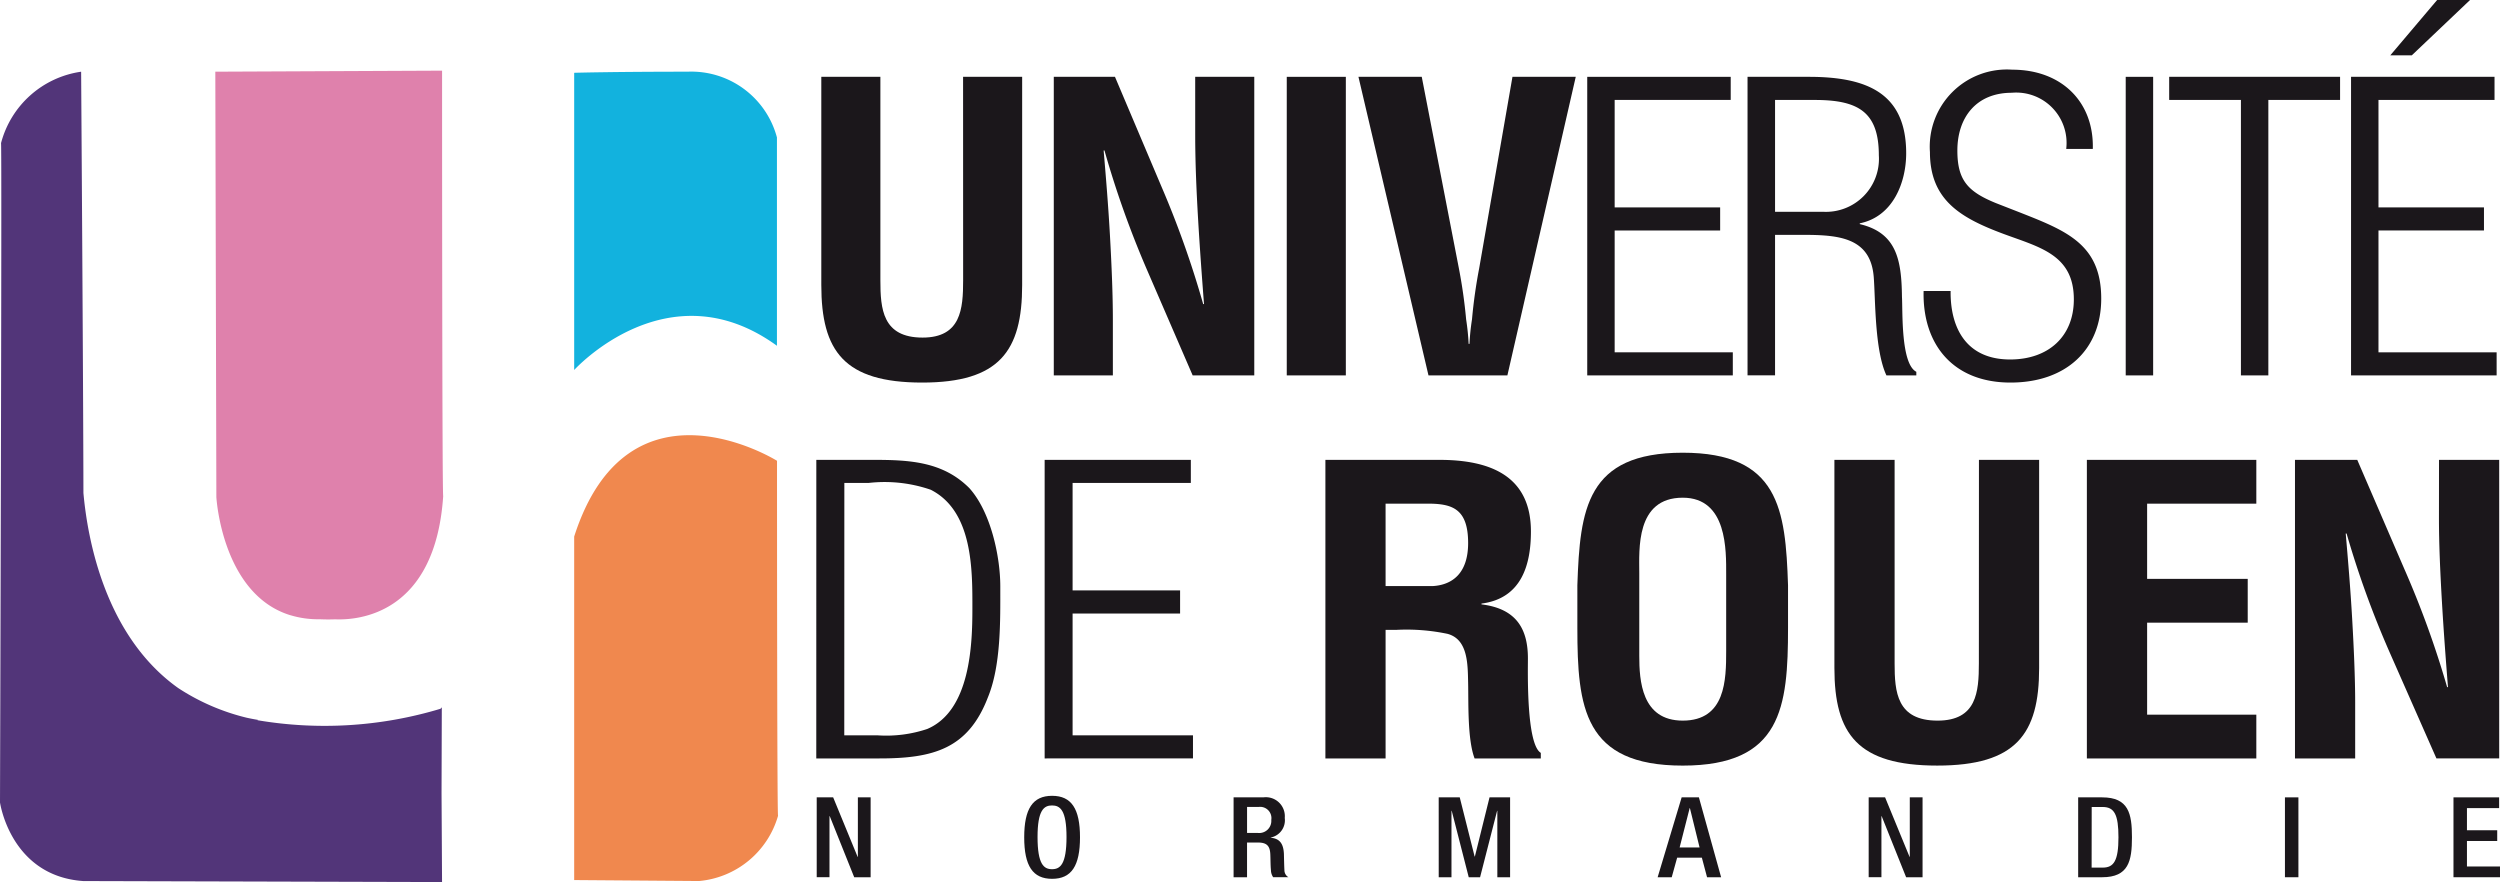
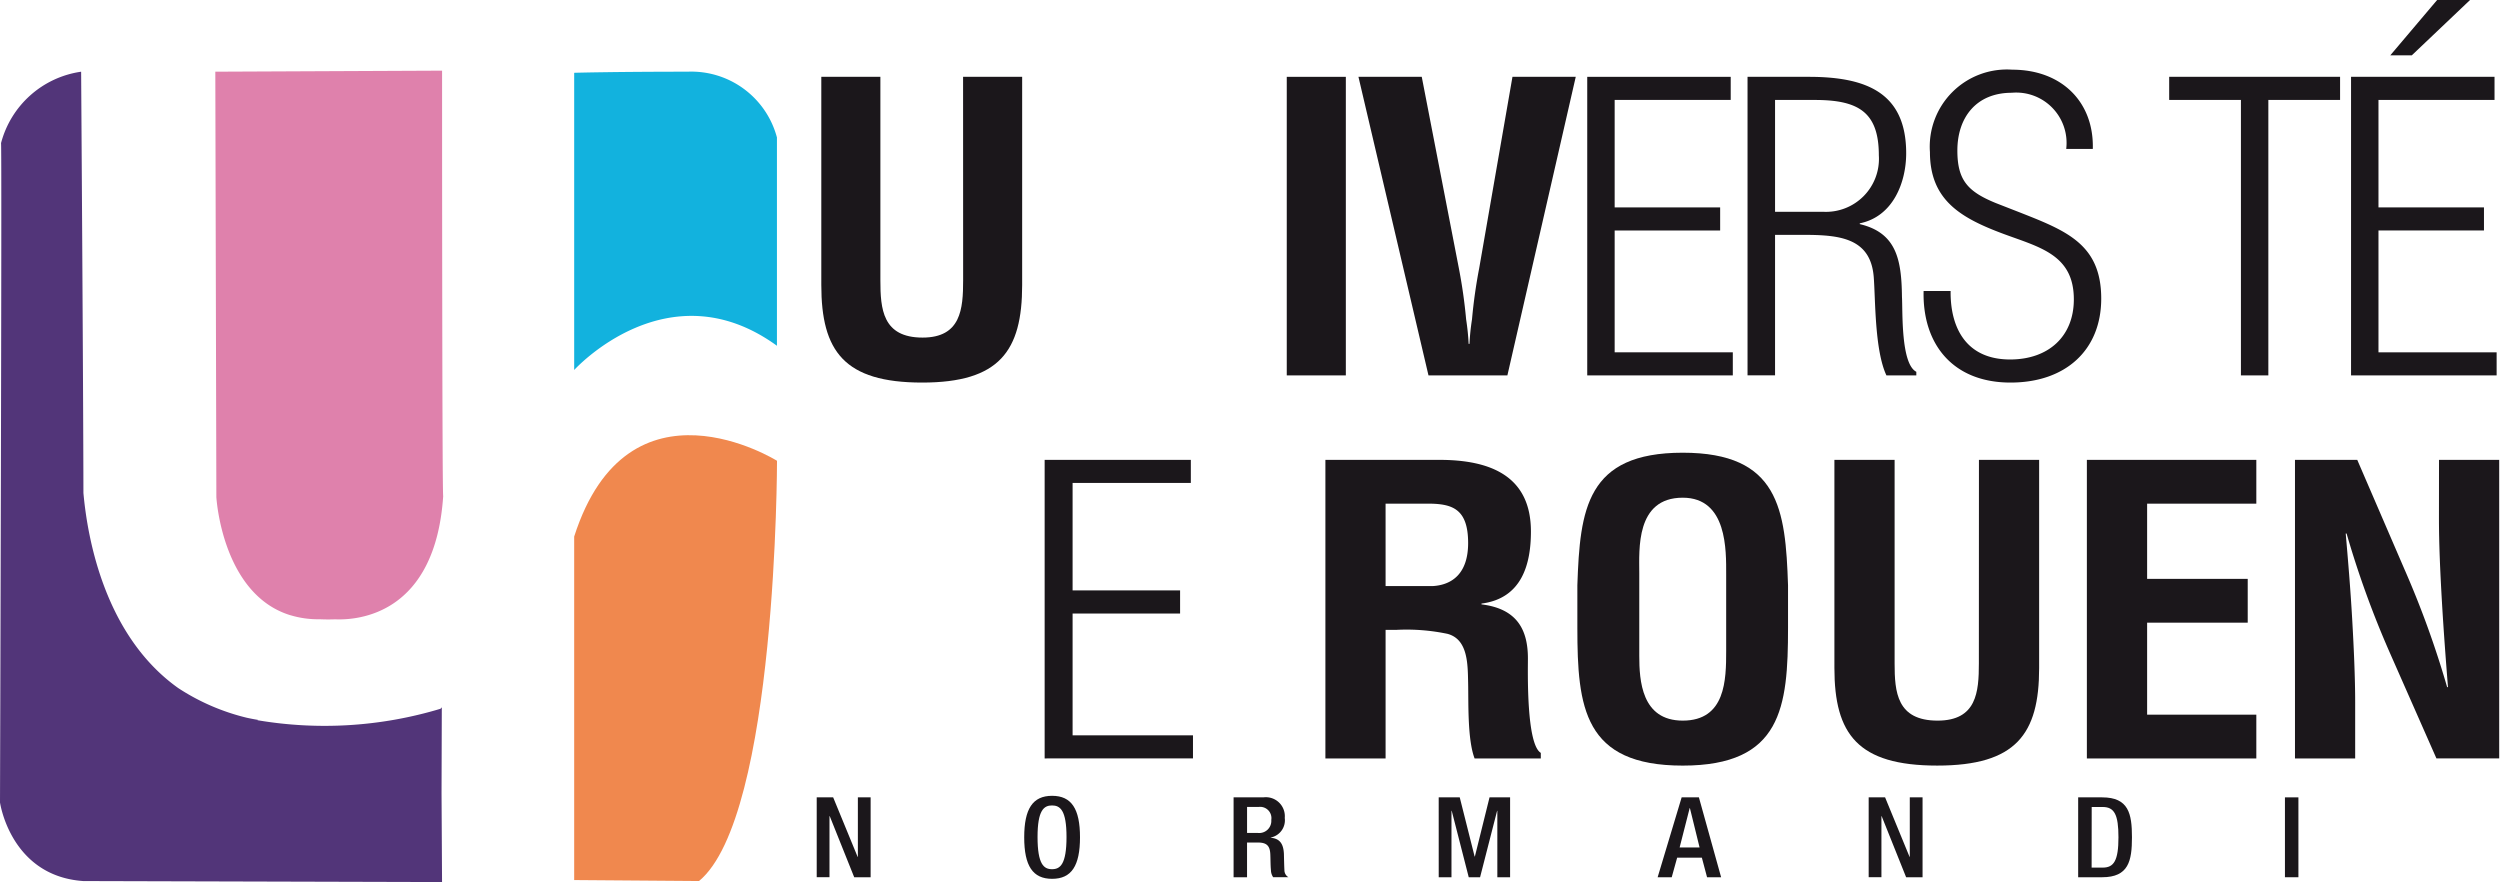
<svg xmlns="http://www.w3.org/2000/svg" width="172.616" height="60.904" viewBox="0 0 172.616 60.904">
  <g id="LOGO_WHITE" transform="translate(0 -0.846)">
    <g id="Groupe_73" data-name="Groupe 73" transform="translate(56.391 55.793)">
      <path id="Tracé_39" data-name="Tracé 39" d="M216.992,565.705h1.136l1.689,4.108h.017v-4.108h.881v5.515h-1.134L217.891,567h-.017v4.218h-.882Z" transform="translate(-216.992 -565.597)" fill="#1B171B" />
      <path id="Tracé_40" data-name="Tracé 40" d="M253.061,568.3c0-1.969.587-2.866,1.926-2.866s1.926.9,1.926,2.866-.586,2.866-1.926,2.866S253.061,570.268,253.061,568.3Zm2.921-.024c0-1.852-.44-2.177-1-2.177s-1,.325-1,2.177c0,1.9.441,2.225,1,2.225S255.982,570.175,255.982,568.275Z" transform="translate(-238.734 -565.433)" fill="#1B171B" />
      <path id="Tracé_41" data-name="Tracé 41" d="M289.456,565.705h2.056a1.312,1.312,0,0,1,1.477,1.421,1.216,1.216,0,0,1-.972,1.353v.014c.58.053.882.356.914,1.127.008.356.017.788.034,1.12a.566.566,0,0,0,.277.479H292.19a.886.886,0,0,1-.155-.487c-.033-.333-.025-.641-.041-1.043-.016-.6-.212-.865-.849-.865h-.76v2.4h-.929Zm1.673,2.457a.837.837,0,0,0,.93-.9.778.778,0,0,0-.881-.894h-.792v1.791Z" transform="translate(-260.672 -565.597)" fill="#1B171B" />
      <path id="Tracé_42" data-name="Tracé 42" d="M325.109,565.705h1.453l1.028,4.086h.017l1.012-4.086h1.42v5.515h-.881v-4.588h-.016l-1.176,4.588h-.783l-1.175-4.588h-.017v4.588h-.881Z" transform="translate(-282.163 -565.597)" fill="#1B171B" />
      <path id="Tracé_43" data-name="Tracé 43" d="M364.825,565.705h1.191l1.534,5.515h-.971l-.359-1.351h-1.706l-.375,1.351h-.972Zm1.238,3.46-.668-2.719h-.016l-.694,2.719Z" transform="translate(-305.104 -565.597)" fill="#1B171B" />
      <path id="Tracé_44" data-name="Tracé 44" d="M399.852,565.705h1.134l1.689,4.108h.016v-4.108h.882v5.515h-1.135L400.748,567h-.015v4.218h-.881Z" transform="translate(-327.218 -565.597)" fill="#1B171B" />
      <path id="Tracé_45" data-name="Tracé 45" d="M436.266,565.705h1.656c1.83,0,2.058,1.128,2.058,2.757s-.228,2.758-2.058,2.758h-1.656Zm.929,4.85h.768c.767,0,1.085-.479,1.085-2.093,0-1.553-.278-2.092-1.085-2.092H437.2Z" transform="translate(-349.167 -565.597)" fill="#1B171B" />
      <path id="Tracé_46" data-name="Tracé 46" d="M472.209,565.705h.93v5.515h-.93Z" transform="translate(-370.833 -565.597)" fill="#1B171B" />
-       <path id="Tracé_47" data-name="Tracé 47" d="M501.5,565.705h3.151v.742h-2.221v1.529h2.09v.741h-2.09v1.761h2.286v.742H501.5Z" transform="translate(-388.487 -565.597)" fill="#1B171B" />
    </g>
    <g id="Groupe_74" data-name="Groupe 74" transform="translate(56.708 0.846)">
      <path id="Tracé_48" data-name="Tracé 48" d="M227.578,437.762h4.079v14.376c0,4.563-1.573,6.734-6.905,6.734-5.39,0-6.963-2.171-6.963-6.734V437.762h4.079v14.046c0,1.979.146,3.958,2.914,3.958,2.651,0,2.8-1.979,2.8-3.958Z" transform="translate(-217.789 -432.457)" fill="#1B171B" />
-       <path id="Tracé_49" data-name="Tracé 49" d="M267.968,437.762h4.079v20.615h-4.254l-3.175-7.339a66.576,66.576,0,0,1-2.914-8.191h-.058c.146,1.7.321,3.793.437,5.882.116,2.062.2,4.123.2,5.772v3.876h-4.079V437.762h4.225l3.176,7.5a66.467,66.467,0,0,1,2.914,8.191h.058c-.145-1.869-.292-3.875-.408-5.854s-.2-3.958-.2-5.8Z" transform="translate(-242.152 -432.457)" fill="#1B171B" />
      <path id="Tracé_50" data-name="Tracé 50" d="M298.7,458.377V437.762h4.079v20.615Z" transform="translate(-266.562 -432.457)" fill="#1B171B" />
      <path id="Tracé_51" data-name="Tracé 51" d="M321.8,437.762h4.37l-4.72,20.615h-5.448l-4.836-20.615h4.371l2.563,13.221a35.144,35.144,0,0,1,.5,3.518,16.172,16.172,0,0,1,.174,1.7h.058a16.179,16.179,0,0,1,.175-1.7,35.366,35.366,0,0,1,.495-3.518Z" transform="translate(-274.078 -432.457)" fill="#1B171B" />
      <path id="Tracé_52" data-name="Tracé 52" d="M350.93,458.377V437.762h9.906v1.594h-8.013v7.422h7.284v1.594h-7.284v8.411h8.158v1.594Z" transform="translate(-298.045 -432.457)" fill="#1B171B" />
      <path id="Tracé_53" data-name="Tracé 53" d="M380.7,448.674v9.7H378.8V437.762h4.224c3.992,0,6.73,1.1,6.73,5.277,0,2.007-.9,4.371-3.205,4.838v.054c2.535.6,2.885,2.446,2.914,5.03.058.99-.087,4.618.991,5.167v.247H388.39c-.815-1.731-.757-5.25-.874-6.761-.2-2.749-2.389-2.941-4.866-2.941Zm0-1.594h3.321a3.661,3.661,0,0,0,3.845-3.9c0-3.024-1.457-3.821-4.428-3.821H380.7Z" transform="translate(-314.847 -432.457)" fill="#1B171B" />
      <path id="Tracé_54" data-name="Tracé 54" d="M416.061,446.385c3.205,1.264,5.594,2.2,5.594,5.937,0,3.546-2.448,5.8-6.264,5.8-3.992,0-6.089-2.666-6-6.322h1.865c-.029,2.584,1.107,4.728,4.108,4.728,2.651,0,4.4-1.594,4.4-4.151,0-3.106-2.39-3.6-4.895-4.535-2.943-1.1-5.041-2.336-5.041-5.634a5.327,5.327,0,0,1,5.681-5.69c3.409,0,5.652,2.226,5.565,5.47h-1.836a3.476,3.476,0,0,0-3.758-3.876c-2.477,0-3.758,1.732-3.758,3.986,0,2.034.7,2.831,2.651,3.628Z" transform="translate(-333.281 -431.707)" fill="#1B171B" />
-       <path id="Tracé_55" data-name="Tracé 55" d="M444.531,458.377V437.762h1.894v20.615Z" transform="translate(-354.466 -432.457)" fill="#1B171B" />
      <path id="Tracé_56" data-name="Tracé 56" d="M452.086,439.356v-1.594h11.8v1.594h-4.953v19.021h-1.893V439.356Z" transform="translate(-359.02 -432.457)" fill="#1B171B" />
      <path id="Tracé_57" data-name="Tracé 57" d="M483.7,450.327V429.712h9.907v1.594h-8.013v7.422h7.284v1.594h-7.284v8.411h8.158v1.594Zm2.71-22.1,3.234-3.82h2.272l-4.02,3.82Z" transform="translate(-378.077 -424.407)" fill="#1B171B" />
    </g>
    <g id="Groupe_75" data-name="Groupe 75" transform="translate(56.364 32.104)">
-       <path id="Tracé_58" data-name="Tracé 58" d="M216.925,507.041H220.9c2.523,0,4.78.138,6.591,1.951,1.484,1.649,2.137,4.728,2.137,6.79,0,2.336.059,5.442-.861,7.669-1.366,3.546-3.77,4.205-7.481,4.205h-4.364Zm1.93,19.021h2.315a8.9,8.9,0,0,0,3.414-.44c2.969-1.264,3.117-5.8,3.117-8.3,0-2.611.06-6.734-2.879-8.219a9.771,9.771,0,0,0-4.3-.467h-1.662Z" transform="translate(-216.925 -506.547)" fill="#1B171B" />
      <path id="Tracé_59" data-name="Tracé 59" d="M256.613,527.656V507.041h10.094v1.594h-8.164v7.421h7.422v1.594h-7.422v8.411h8.312v1.594Z" transform="translate(-240.848 -506.547)" fill="#1B171B" />
      <path id="Tracé_60" data-name="Tracé 60" d="M309.572,518.778v8.878h-4.156V507.041h7.868c3.592,0,6.323,1.155,6.323,4.948,0,2.254-.623,4.618-3.414,4.975v.055c2.464.3,3.206,1.759,3.206,3.738,0,.852-.119,5.91.89,6.515v.385h-4.572c-.5-1.319-.415-3.848-.446-5.222-.029-1.265,0-3-1.424-3.381a13.753,13.753,0,0,0-3.533-.275Zm0-3.023h3.266c1.365-.083,2.433-.907,2.433-2.969,0-2.309-1.039-2.693-2.612-2.721h-3.088Z" transform="translate(-270.266 -506.547)" fill="#1B171B" />
      <path id="Tracé_61" data-name="Tracé 61" d="M349.215,514.949c.178-5.25.624-9.153,7.273-9.153s7.1,3.9,7.273,9.153v2.941c0,5.5-.445,9.51-7.273,9.51s-7.273-4.013-7.273-9.51Zm4.275,4.865c0,1.7.149,4.48,3,4.48,2.969,0,3-2.831,3-4.81v-5.277c0-1.65.089-5.305-3-5.305-3.265,0-3,3.6-3,5.2Z" transform="translate(-296.668 -505.796)" fill="#1B171B" />
      <path id="Tracé_62" data-name="Tracé 62" d="M403.883,507.041h4.156v14.375c0,4.563-1.6,6.734-7.036,6.734-5.492,0-7.1-2.171-7.1-6.734V507.041h4.157v14.046c0,1.979.148,3.958,2.968,3.958,2.7,0,2.85-1.979,2.85-3.958Z" transform="translate(-323.608 -506.547)" fill="#1B171B" />
      <path id="Tracé_63" data-name="Tracé 63" d="M437.781,527.656V507.041h11.7v3.024h-7.54v5.195h6.946v3.024h-6.946v6.349h7.54v3.024Z" transform="translate(-350.054 -506.547)" fill="#1B171B" />
      <path id="Tracé_64" data-name="Tracé 64" d="M483.9,507.041h4.156v20.615h-4.334l-3.236-7.338a65.8,65.8,0,0,1-2.968-8.191h-.06c.148,1.7.327,3.793.445,5.882.119,2.062.208,4.123.208,5.773v3.875h-4.156V507.041h4.3l3.236,7.5a65.513,65.513,0,0,1,2.969,8.191h.059c-.148-1.869-.3-3.876-.415-5.854s-.208-3.958-.208-5.8Z" transform="translate(-371.859 -506.547)" fill="#1B171B" />
    </g>
    <g id="Groupe_76" data-name="Groupe 76" transform="translate(0 5.724)">
      <path id="Tracé_65" data-name="Tracé 65" d="M191.739,441.58a6.119,6.119,0,0,0-6.178-4.561c-5.169,0-7.827.076-7.827.076v20.521s6.464-7.145,14-1.673V441.58Z" transform="translate(-138.089 -436.947)" fill="#12B2DE" />
-       <path id="Tracé_66" data-name="Tracé 66" d="M191.739,504.6s-10.27-6.426-14.005,5.232v23.717l8.619.067a6.253,6.253,0,0,0,5.458-4.506C191.739,529.176,191.739,504.6,191.739,504.6Z" transform="translate(-138.089 -477.662)" fill="#F0884E" />
+       <path id="Tracé_66" data-name="Tracé 66" d="M191.739,504.6s-10.27-6.426-14.005,5.232v23.717l8.619.067C191.739,529.176,191.739,504.6,191.739,504.6Z" transform="translate(-138.089 -477.662)" fill="#F0884E" />
      <path id="Tracé_67" data-name="Tracé 67" d="M131.081,436.839l-15.657.072.072,29.374s.375,6.668,5.074,8.144l0,0,.051.013a6.552,6.552,0,0,0,2.012.276c.326.016.684.019,1.061.005,1.574.067,6.914-.315,7.464-8.51C131.081,466.142,131.081,436.839,131.081,436.839Z" transform="translate(-100.557 -436.839)" fill="#DF81AC" />
      <path id="Tracé_68" data-name="Tracé 68" d="M108.524,486.822l.018-5.913-.091.1a27.725,27.725,0,0,1-12.638.79.081.081,0,0,1,.035-.023c-.262-.042-.516-.092-.766-.146a15.079,15.079,0,0,1-4.743-2.053c-5.057-3.6-6.259-10.3-6.542-13.467-.008-7.2-.158-29.088-.158-29.088a6.7,6.7,0,0,0-5.531,4.933c.072-.07-.071,45.523-.071,45.523s.718,5.074,5.745,5.427l24.777.069Z" transform="translate(-78.037 -436.949)" fill="#523579" />
    </g>
  </g>
</svg>